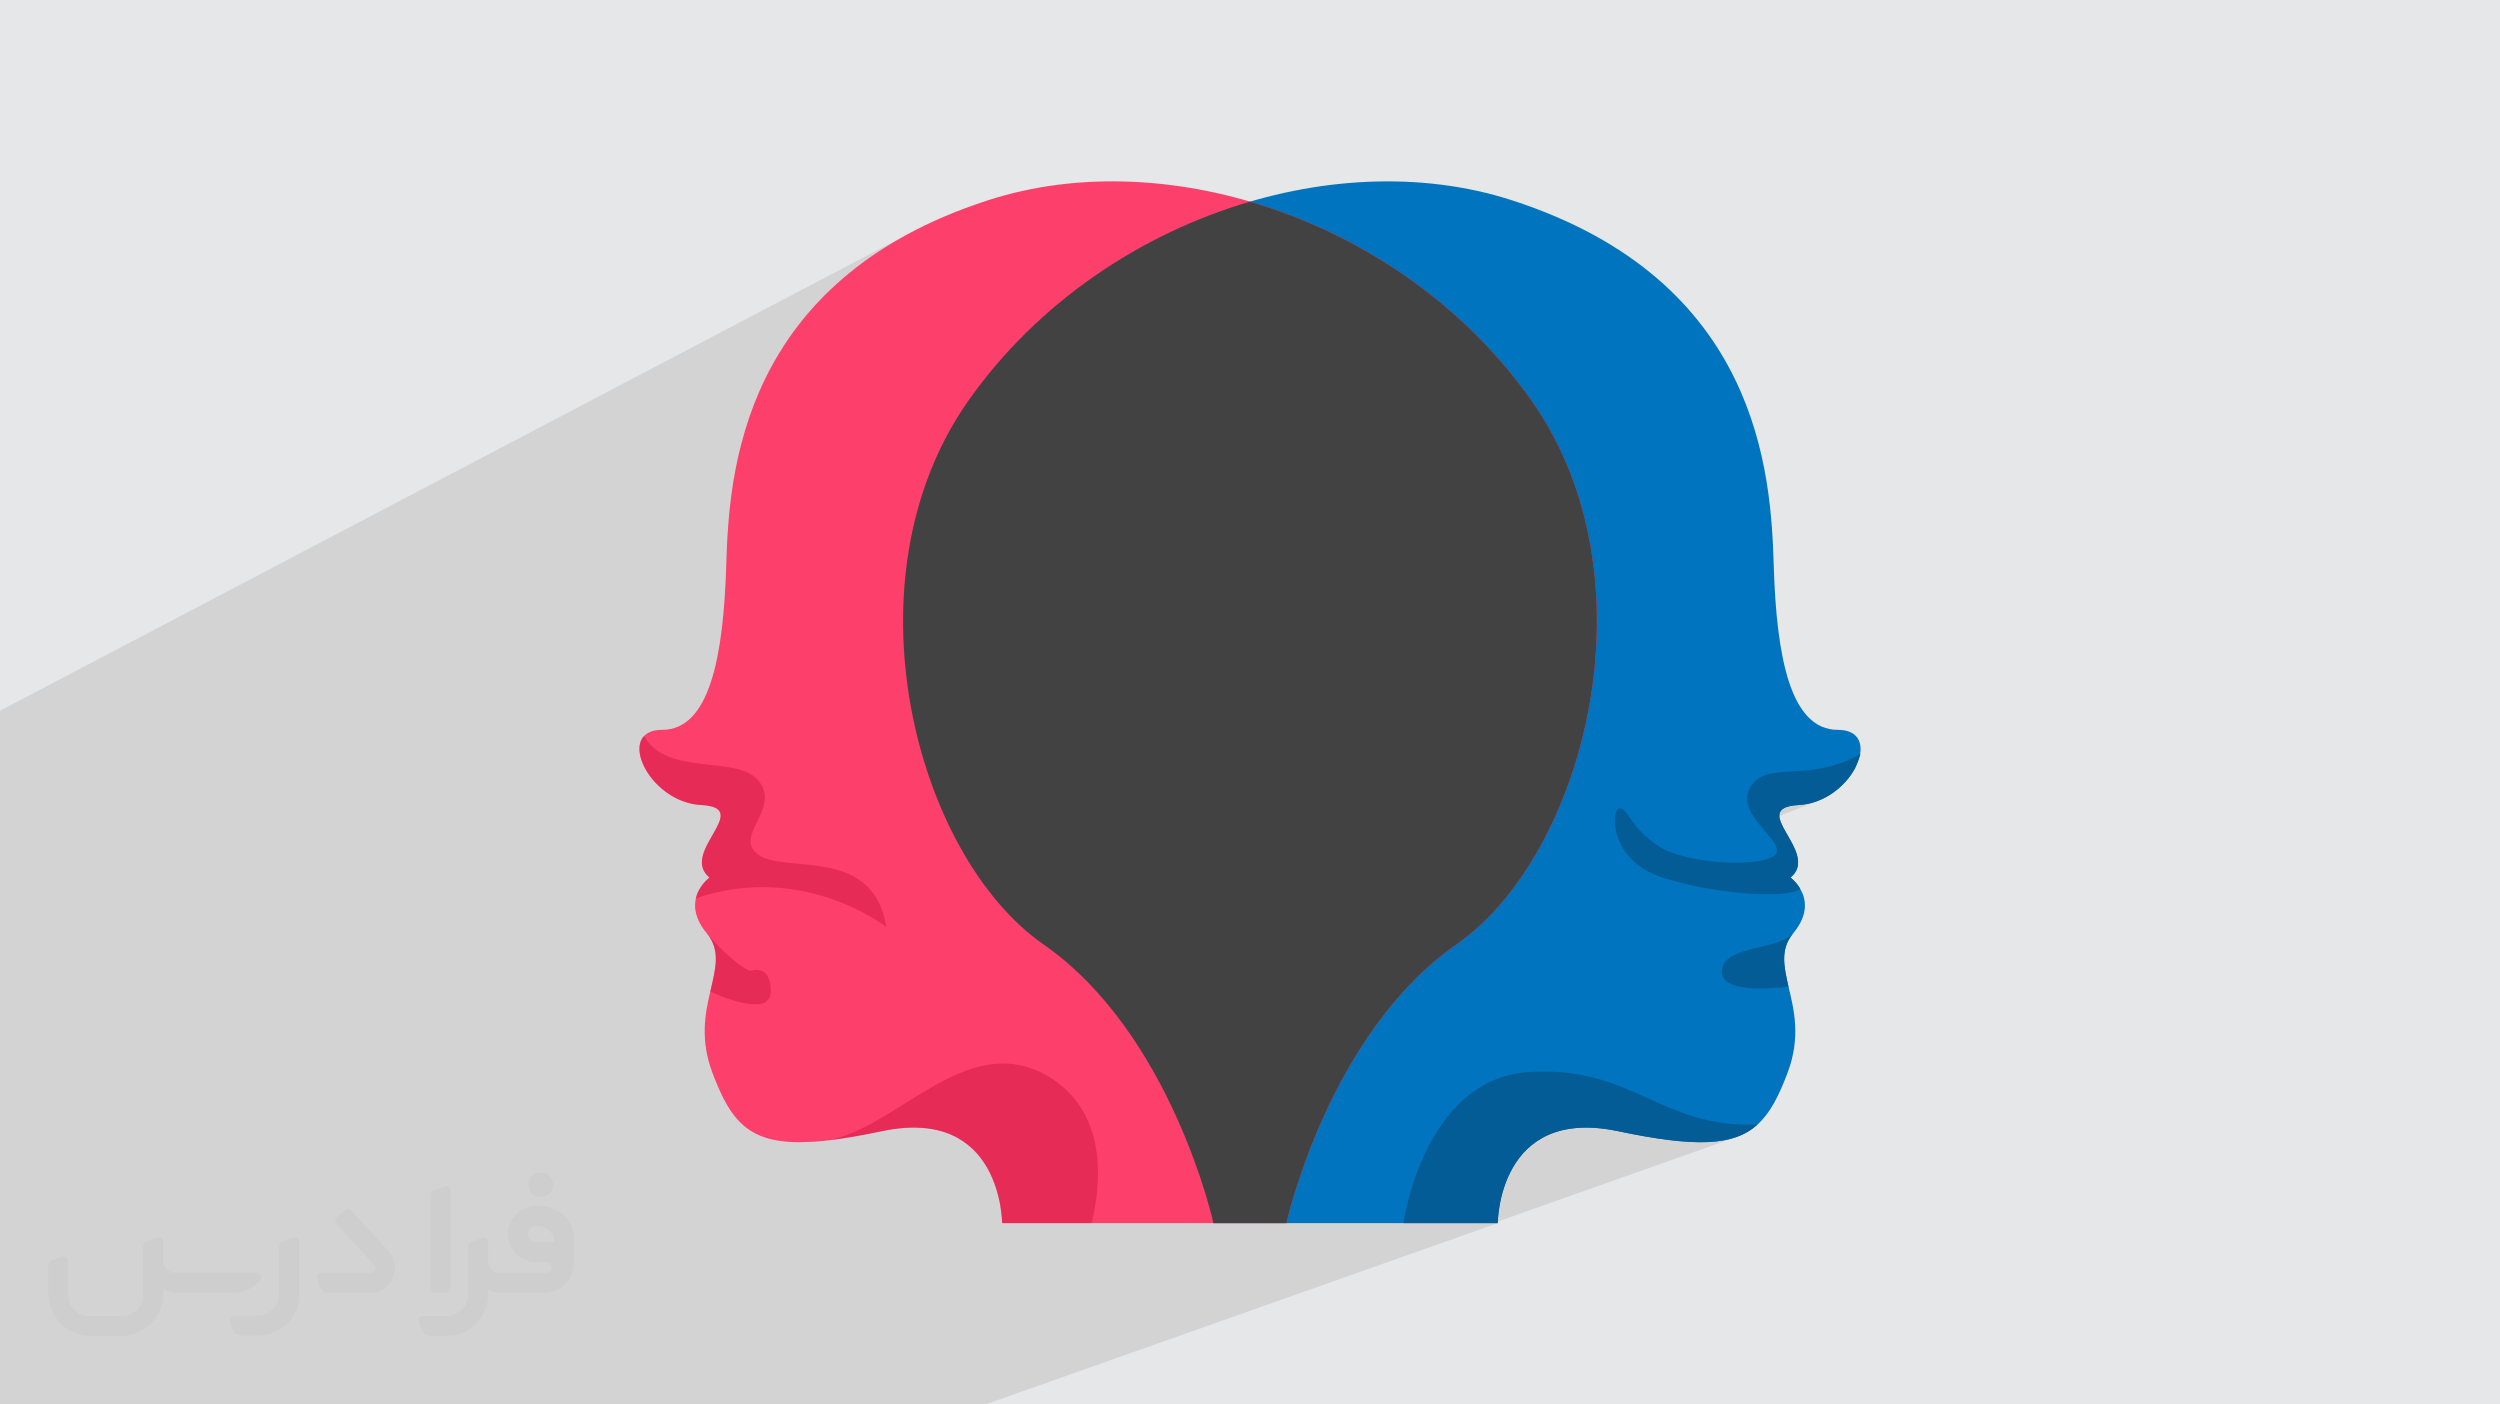
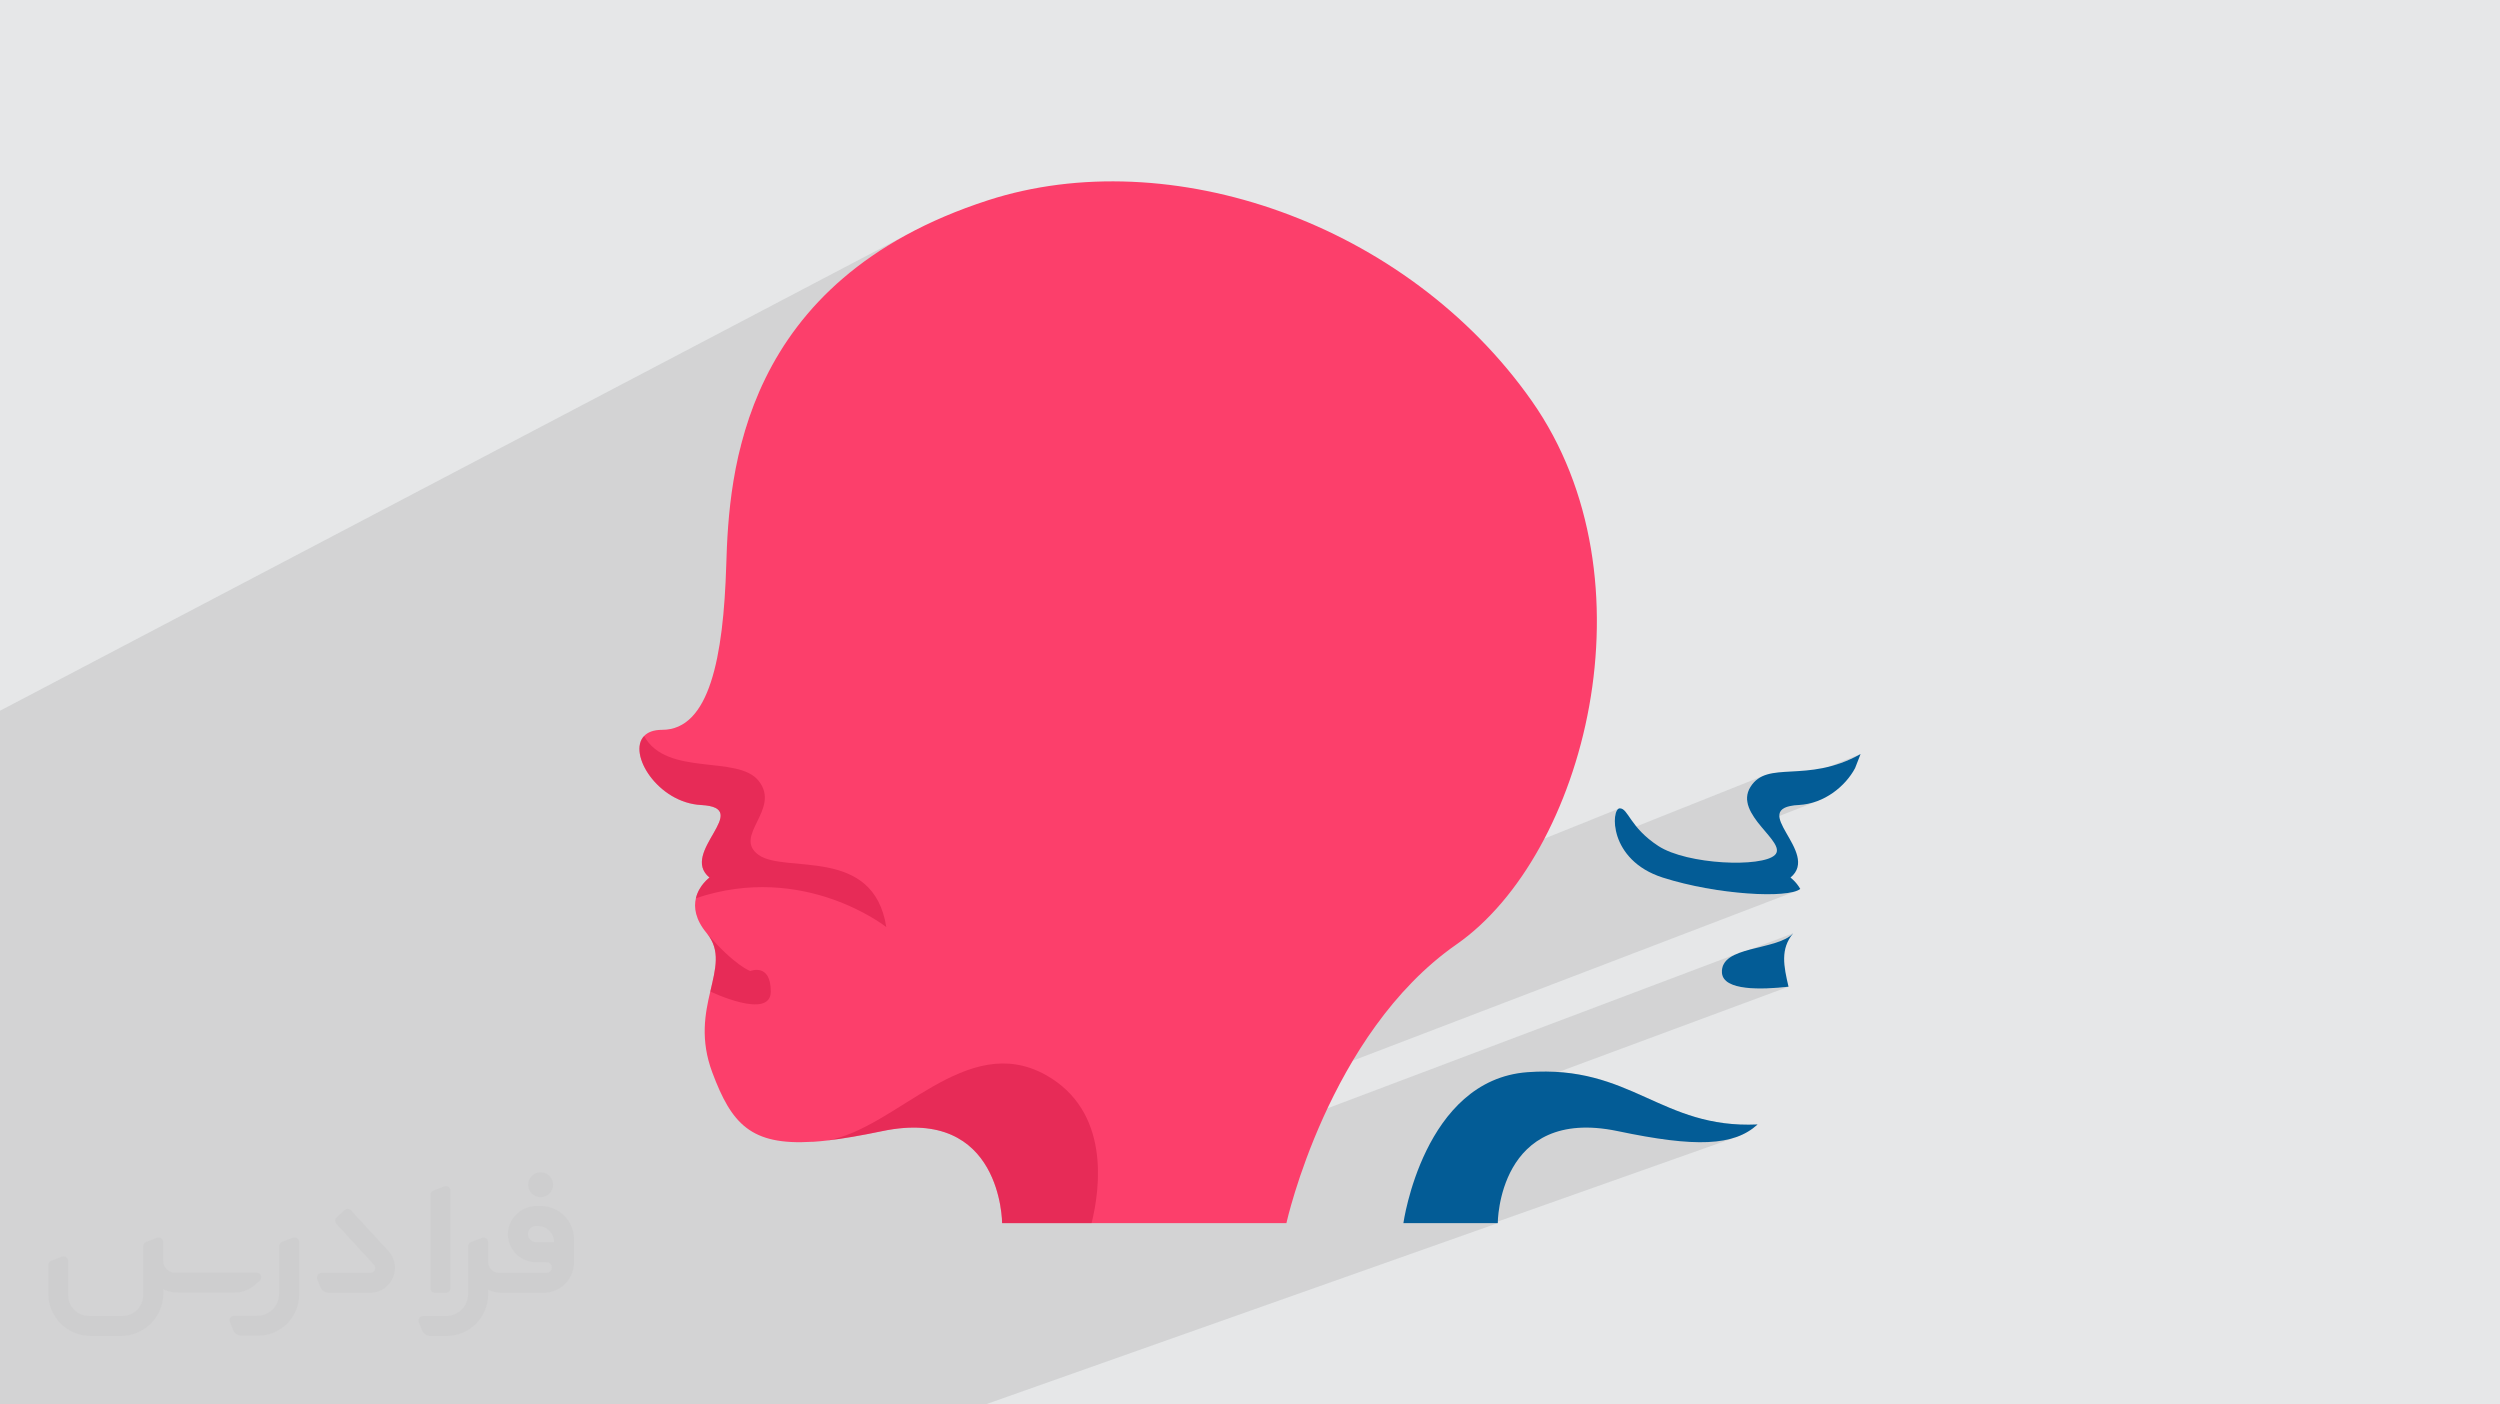
<svg xmlns="http://www.w3.org/2000/svg" xml:space="preserve" width="94.192mm" height="52.917mm" version="1.0" style="shape-rendering:geometricPrecision; text-rendering:geometricPrecision; image-rendering:optimizeQuality; fill-rule:evenodd; clip-rule:evenodd" viewBox="0 0 9404.92 5283.66">
  <defs>
    <style type="text/css">
   
    .fil7 {fill:#434242;fill-rule:nonzero}
    .fil3 {fill:#0074BF;fill-rule:nonzero}
    .fil4 {fill:#035C96;fill-rule:nonzero}
    .fil2 {fill:#373435;fill-rule:nonzero;fill-opacity:0.031}
    .fil1 {fill:#2B2A29;fill-opacity:0.102}
    .fil6 {fill:#C90E3A;fill-rule:nonzero;fill-opacity:0.4}
    .fil0 {fill:#E6E7E8}
    .fil5 {fill:#FC3F6B;fill-rule:nonzero}
   
  </style>
  </defs>
  <g id="Layer_x0020_1">
    <polygon class="fil0" points="-0,0 9404.92,0 9404.92,5283.66 -0,5283.66 " />
    <polygon class="fil1" points="2490.1,5283.66 2388.71,5283.66 2347.62,5283.66 2281.77,5283.66 2157.01,5283.66 2074.02,5283.66 2048.58,5283.66 2042.33,5283.66 1967.88,5283.66 1708.57,5283.66 1361.09,5283.66 1351.89,5283.66 1184.23,5283.66 1059.96,5283.66 1034.01,5283.66 1012.95,5283.66 812.73,5283.66 749.15,5283.66 737.09,5283.66 709.07,5283.66 649.96,5283.66 629.46,5283.66 593.64,5283.66 589.96,5283.66 515.32,5283.66 510.54,5283.66 -0,5283.66 -0,5183.9 -0,5152.07 -0,4990.76 -0,4962.74 -0,4912.46 -0,4876.09 -0,4865.07 -0,4674.63 -0,4540.26 -0,4490.99 -0,4488.61 -0,4240.7 -0,4233.74 -0,3932.79 -0,3910.21 -0,3905.94 -0,3466.7 -0,3318.07 -0,3101.75 -0,3101.64 -0,2673.78 3408.18,884.51 3342.66,922.46 3281.56,962.16 3224.73,1003.47 3172.01,1046.24 3123.23,1090.32 3078.25,1135.56 3036.91,1181.82 2999.06,1228.95 2964.52,1276.8 2933.17,1325.21 2904.81,1374.06 2879.32,1423.19 2856.54,1472.45 2836.29,1521.7 2818.42,1570.77 2802.79,1619.54 2789.23,1667.85 2783.23,1692.43 4363.52,892.28 4349.15,899.69 4382.98,882.55 4322.26,913.67 4308.72,921 4254.84,951.12 4245.28,956.81 4194.86,987.49 4186.13,992.92 4133.01,1027.99 4121.95,1035.52 4071.23,1071.81 4059.58,1080.45 4010.07,1118.77 3999.62,1127.22 3950.03,1168.72 3943.42,1174.56 3894.22,1219.06 3891.26,1221.79 3842.26,1269.73 3835.49,1276.54 3789.91,1324.81 3782.32,1333.16 3739.02,1382.9 3731.68,1391.73 3689.56,1444.3 3684.86,1450.52 3642.5,1508.17 3600.43,1572.12 3562.63,1638.02 3529,1705.69 3499.42,1774.92 3473.83,1845.52 3452.1,1917.29 3434.15,1990.03 3419.87,2063.56 3409.18,2137.66 3401.96,2212.16 3398.13,2286.86 3397.58,2361.54 3400.21,2436.03 3405.93,2510.12 3414.65,2583.63 3426.26,2656.34 3440.67,2728.07 3457.78,2798.62 3477.49,2867.81 3499.69,2935.41 3524.3,3001.26 3551.21,3065.13 3580.34,3126.85 3611.58,3186.22 3644.82,3243.03 3679.99,3297.1 3716.97,3348.23 3755.67,3396.22 3795.99,3440.87 3837.84,3482 3881.1,3519.4 3925.71,3552.88 3969.96,3585.41 4012.34,3619.95 4052.86,3656.29 4091.6,3694.26 4128.53,3733.64 4163.73,3774.23 4189.55,3806.33 6093.06,3040.97 6087.27,3043.35 6082.29,3049.77 6078.37,3059.76 6075.81,3072.85 6074.89,3088.57 6075.9,3106.46 6079.14,3126.04 6082.54,3138.41 6638.81,2916.53 6629.76,2920.3 6621.17,2924.77 6613.03,2930.03 6605.34,2936.14 6598.12,2943.17 6591.37,2951.21 6585.09,2960.32 6575.97,2979.72 6572.43,2999.06 6572.87,3005.8 6999.41,2836.58 6999.15,2836.72 6998.91,2836.86 6998.69,2836.99 6998.49,2837.12 6998.29,2837.26 6998.07,2837.4 6997.83,2837.53 6997.57,2837.67 6978.77,2847.58 6960.32,2856.37 6942.21,2864.1 6573.17,3010.45 6573.68,3018.26 6578.97,3037.23 6587.51,3055.89 6598.55,3074.16 6604.34,3082.22 6713.21,3039.36 6735.1,3032.23 6767.03,3028.45 6784.91,3026.78 6802.36,3023.76 6819.34,3019.5 6835.8,3014.06 6617.59,3099.8 6625.05,3109.14 6638.96,3125.71 6652.3,3141.53 6664.29,3156.53 6674.17,3170.63 6681.16,3183.74 6684.5,3195.77 6683.42,3206.65 6677.16,3216.27 6671.94,3220.58 6665.42,3224.56 6657.69,3228.18 6383.73,3334.5 6395.83,3336.97 6416.34,3340.85 6436.79,3344.44 6457.12,3347.72 6477.31,3350.71 6497.28,3353.38 6517,3355.76 6536.39,3357.85 6555.43,3359.62 6574.04,3361.1 6592.18,3362.28 6609.8,3363.16 6626.85,3363.74 6643.26,3364.03 6659.01,3364.01 6674.02,3363.69 6688.24,3363.07 6701.64,3362.15 6714.15,3360.93 6725.72,3359.42 6736.3,3357.61 6745.84,3355.5 6754.28,3353.08 6761.59,3350.38 4441.62,4238 4444.13,4243.71 4460.72,4283.29 4475.95,4321.48 4489.87,4358.09 4490.4,4359.55 6543,3584.73 6524.23,3592.77 6515.07,3598.06 6746.04,3510.89 6732.63,3522.47 6716.23,3532.27 6697.41,3540.62 6490.66,3618.56 6484.76,3626.47 6479.03,3641.94 6477.92,3660.05 6480.48,3671.92 6486.02,3682.21 6494.3,3690.98 6505.03,3698.36 6517.96,3704.42 6532.82,3709.27 6549.32,3713 6567.23,3715.7 6586.25,3717.48 6606.13,3718.43 6626.59,3718.64 6647.38,3718.21 6668.21,3717.23 6688.83,3715.8 6708.96,3714.03 6728.35,3711.98 5862.56,4033.04 5881.15,4034.37 5911.41,4037.83 5940.51,4042.39 5968.55,4047.96 5995.62,4054.43 6021.83,4061.71 6047.27,4069.71 6072.05,4078.33 6096.25,4087.46 6119.98,4097.02 6143.34,4106.9 6166.42,4117.02 6189.33,4127.26 6212.15,4137.55 6234.99,4147.77 6257.96,4157.83 6281.14,4167.64 6304.63,4177.1 6328.54,4186.1 6352.95,4194.56 6377.98,4202.38 6403.73,4209.46 6430.26,4215.7 6457.71,4221.01 6486.17,4225.28 6515.73,4228.44 6546.48,4230.37 6578.53,4230.96 6611.98,4230.16 6603.43,4237.56 6594.56,4244.52 6585.33,4251.05 6575.74,4257.13 6565.77,4262.79 6555.4,4267.99 6544.6,4272.76 6533.37,4277.1 5634.71,4595.32 5634.66,4596.46 5634.56,4600.13 5634.55,4601.38 3706.61,5283.66 3690.78,5283.66 3642.23,5283.66 3231.39,5283.66 3030.22,5283.66 2965.17,5283.66 2709.32,5283.66 " />
    <g id="_2684732008432">
      <path class="fil2" d="M1125.4 4672.59l0 197.03c0,20.41 -3.74,40.82 -11.66,59.56 -7.92,18.74 -19.16,36.25 -33.74,50.4 -14.58,14.58 -31.65,25.82 -50.4,33.74 -18.74,7.92 -39.15,11.66 -59.56,11.66l-60.82 0c-7.08,0 -14.16,-2.08 -19.99,-6.25 -5.83,-4.16 -10.41,-9.58 -12.92,-16.25l-11.24 -29.16c-0.83,-2.5 -1.25,-5.41 -1.25,-8.33 0,-2.92 1.25,-5.42 2.92,-7.92 1.67,-2.5 3.74,-4.16 6.25,-5.41 2.5,-1.25 5.41,-2.09 7.91,-1.67l86.23 0c22.08,0 42.91,-8.75 58.73,-24.57 15.41,-15.42 24.15,-36.65 24.15,-58.73l0 -179.12c0,-3.33 1.26,-6.66 3.33,-9.58 2.09,-2.92 5,-5 7.92,-6.25l40.82 -15.83c2.5,-0.84 5.41,-1.25 8.33,-0.84 2.92,0.42 5.42,1.26 7.5,2.92 2.09,1.67 4.17,3.75 5.42,6.25 1.25,2.92 2.08,5.83 2.08,8.33z" />
      <path class="fil2" d="M2033.88 4536.8l-15 0c-59.57,0 -109.13,48.73 -108.31,107.88 0.42,27.5 12.08,54.16 31.66,73.32 19.57,19.57 46.23,30.4 74.14,30.4l39.57 0c5.42,0 10.41,2.08 14.17,5.83 3.74,3.74 5.83,8.75 5.83,14.16 0,5.42 -2.09,10.41 -5.83,14.17 -3.75,3.74 -8.75,5.83 -14.17,5.83l-179.11 0c-10.83,0 -20.83,-4.58 -28.33,-12.08 -7.5,-7.5 -11.66,-17.91 -12.08,-28.33l0 -74.98c0,-2.92 -0.83,-5.41 -2.08,-7.92 -1.25,-2.5 -3.33,-4.57 -5.42,-6.24 -2.08,-1.67 -4.99,-2.51 -7.5,-2.92 -2.92,-0.42 -5.41,0 -8.33,0.83l-41.24 15.83c-2.92,1.25 -5.83,3.33 -7.92,6.25 -2.08,2.92 -2.92,6.25 -2.92,9.58l0 179.12c0,22.08 -8.75,43.32 -24.15,58.73 -15.42,15.42 -36.65,24.57 -58.73,24.57l-86.64 0.01c-2.92,0 -5.42,0.83 -7.92,2.08 -2.5,1.25 -4.58,3.33 -6.25,5.42 -1.66,2.5 -2.5,4.99 -2.92,7.5 -0.41,2.92 0,5.41 1.26,8.33l11.24 29.16c2.5,6.67 7.08,12.5 12.91,16.66 5.83,4.16 12.91,6.25 20,5.83l60.81 0c41.24,0 80.81,-16.25 109.97,-45.82 29.16,-29.16 45.81,-68.74 45.81,-109.97l0 -18.32c15.84,7.91 33.33,12.08 50.82,12.08l157.03 0c30.41,0 59.99,-12.08 81.65,-33.74 21.66,-21.67 33.74,-50.82 33.74,-81.65l0 -85.81c0,-33.32 -13.33,-65.39 -36.65,-89.14 -23.74,-23.74 -55.82,-36.65 -89.14,-36.65zm50.39 136.2l-66.64 0c-7.92,0 -15.42,-2.5 -21.25,-7.91 -5.83,-5.42 -9.59,-12.5 -10.41,-20.42 0,-4.16 0.42,-8.75 2.08,-12.91 1.67,-4.16 3.75,-7.91 6.67,-10.82 5.83,-5.42 13.75,-8.76 21.66,-8.76l7.09 0c16.25,0 31.65,6.25 42.9,17.91 11.66,11.25 17.91,26.66 17.91,42.91z" />
      <path class="fil2" d="M1694.39 4478.9l0 367.39c0,2.08 -0.42,4.57 -1.25,6.66 -0.84,2.09 -2.09,4.16 -3.75,5.83 -1.67,1.67 -3.33,2.92 -5.41,3.74 -2.09,0.84 -4.16,1.26 -6.67,1.26l-40.82 0c-2.08,0 -4.58,-0.42 -6.66,-1.26 -2.09,-0.83 -4.16,-2.08 -5.42,-3.74 -1.66,-1.67 -2.92,-3.74 -3.74,-5.83 -0.83,-2.09 -1.25,-4.58 -1.25,-6.66l0 -351.57c0,-3.32 0.83,-6.66 2.92,-9.58 2.08,-2.92 4.58,-5 7.91,-6.25l40.83 -15.83c2.5,-0.84 5.41,-1.25 8.33,-1.25 2.92,0.41 5.41,1.25 7.5,2.92 2.5,1.66 4.16,3.74 5.41,6.24 1.25,2.09 2.09,5 2.09,7.92z" />
      <path class="fil2" d="M1391.56 4863.79l-153.7 0c-7.08,0 -14.17,-2.09 -20,-6.25 -5.83,-4.16 -10.41,-9.99 -13.33,-16.66l-11.24 -28.74c-0.83,-2.51 -1.25,-5.42 -0.83,-8.34 0.41,-2.92 1.25,-5.41 2.92,-7.91 1.66,-2.51 3.74,-4.16 6.24,-5.42 2.51,-1.25 5.42,-2.08 7.92,-2.08l184.11 0c3.33,0 6.66,-1.25 9.58,-2.92 2.93,-2.09 5,-4.58 6.67,-7.92 1.25,-3.33 1.67,-6.66 1.25,-9.99 -0.42,-3.33 -2.08,-6.67 -4.16,-9.17l-141.63 -154.12c-2.92,-3.33 -4.58,-7.92 -4.58,-12.5 0,-4.58 2.09,-8.75 5.83,-12.08l29.58 -27.49c3.33,-2.92 7.92,-4.58 12.5,-4.58 4.58,0.42 8.75,2.09 12.08,5.83l140.37 152.87c55.41,59.57 12.5,157.46 -69.56,157.46z" />
      <path class="fil2" d="M977.53 4817.97l-20 17.07c-20.83,17.91 -47.49,27.91 -74.98,27.91l-211.19 0c-19.57,0 -39.15,-4.16 -57.06,-12.49l0 16.25c0,20.82 -4.16,41.65 -12.08,60.81 -7.91,19.16 -19.57,36.65 -34.57,51.65 -14.58,14.58 -32.07,26.24 -51.65,34.58 -19.16,7.91 -39.99,12.07 -60.82,12.07l-114.55 0.01c-20.83,0 -41.66,-4.17 -60.82,-12.08 -19.16,-7.92 -36.65,-19.58 -51.65,-34.58 -14.58,-14.58 -26.24,-32.07 -34.57,-51.65 -7.92,-19.16 -12.08,-39.98 -12.08,-60.81l0 -107.89c0,-3.33 1.25,-6.66 2.92,-9.58 2.09,-2.92 4.58,-5 7.92,-6.25l40.82 -15.83c2.5,-0.84 5.41,-1.26 8.33,-0.84 2.92,0.42 5.42,1.25 7.5,2.92 2.09,1.67 4.16,3.75 5.42,6.25 1.25,2.5 2.08,5 2.08,7.92l0 128.71c0,20.83 8.34,40.82 22.92,55.41 14.58,14.58 34.57,22.91 55.4,22.91l125.79 0c20.83,0 40.41,-8.34 54.99,-22.92 14.58,-14.58 22.92,-34.57 22.92,-55.4l0 -184.11c0,-3.33 1.25,-6.67 2.92,-9.59 2.08,-2.92 4.57,-4.99 7.91,-6.24l40.82 -15.84c2.51,-0.83 5.42,-1.25 8.34,-0.83 2.92,0.42 5.41,1.25 7.91,2.92 2.51,1.67 4.17,3.74 5.42,6.25 1.25,2.5 2.08,5.41 2.08,7.91l0 70.4c0,11.66 4.58,23.32 12.92,31.65 8.33,8.34 19.57,13.33 31.65,13.33l307.4 0c3.33,0 7.09,0.84 9.59,2.92 2.92,2.09 5,5 6.25,7.92 1.25,3.33 1.25,6.66 0.41,10.41 0,3.74 -2.08,6.66 -4.57,8.75z" />
      <path class="fil2" d="M2033.88 4503.89c25.82,0 47.07,-21.25 47.07,-47.07 0,-25.83 -21.25,-47.07 -47.07,-47.07 -25.83,0 -47.08,21.24 -47.08,47.07 0,25.82 21.25,47.07 47.08,47.07z" />
    </g>
-     <path class="fil3" d="M6997.57 2837.67c-0.37,2.59 -1.1,5.53 -1.84,8.48 -3.31,13.99 -9.22,28.72 -16.94,43.45 -35.73,67.4 -115.27,133.69 -211.76,138.84 -199.25,10.68 83.96,178.26 -31.3,272.9 0,0 20.99,15.11 36.82,42.73 21.37,36.46 33.51,94.64 -26.51,166.83 -49.36,59.29 -35.73,123.37 -17.68,201.09 20.62,86.55 46.77,190.03 -3.31,322.98 -32.78,87.28 -65.55,152.11 -113.06,195.19 -89.49,81.39 -232.02,86.91 -526.28,25.04 -451.15,-94.29 -451.15,346.19 -451.15,346.19l-1069.5 0c0,0 -157.25,-713 -639.34,-1048.5 -482.45,-335.5 -754.99,-1373.7 -283.21,-2044.71 471.78,-671.01 1363.02,-975.21 2044.72,-754.98 931.75,301.25 974.83,1027.51 985.52,1373.7 10.31,345.82 62.98,618.71 241.22,618.71 69.25,0 92.44,41.25 83.6,92.07z" />
    <path class="fil4" d="M6999.41 2836.58c0,0 -1.48,3.31 -3.68,9.58 -3.68,9.21 -9.58,23.93 -16.94,43.45 -35.73,67.4 -115.27,133.69 -211.76,138.84 -199.25,10.68 83.96,178.26 -31.3,272.9 0,0 20.99,15.11 36.82,42.73 -44.93,36.83 -311.94,22.84 -517.45,-42.73 -205.5,-65.92 -194.45,-259.27 -162.04,-260.38 32.41,-1.1 37.57,71.45 145.84,141.8 108.29,70.34 389.66,81.39 438.27,33.51 48.61,-47.88 -156.89,-152.47 -92.07,-255.95 64.45,-103.12 210.29,-10.68 412.48,-122.64 0.74,-0.36 1.11,-0.73 1.85,-1.1z" />
    <path class="fil5" d="M5479.12 3552.88c-482.08,335.5 -639.7,1048.5 -639.7,1048.5l-1069.5 0c0,0 0,-440.47 -450.78,-346.19 -79.92,16.57 -148.43,28.73 -207.72,35.35 -18.04,2.22 -35.35,3.69 -51.55,4.79l-4.06 0c-231.65,14.36 -303.83,-67.76 -376.01,-260.38 -46.41,-123.74 -27.26,-222.07 -7.73,-304.94 19.88,-85.81 39.76,-155.05 -13.27,-219.13 -43.45,-52.29 -48.98,-97.22 -40.88,-131.84 11.42,-48.98 51.19,-77.71 51.19,-77.71 -115.28,-94.64 167.94,-262.21 -31.3,-272.9 -163.52,-8.47 -277.69,-193.72 -214.71,-259.64 13.63,-14.37 35.73,-23.2 67.78,-23.2 178.24,0 230.54,-272.9 241.22,-618.71 10.31,-346.19 53.77,-1072.45 985.52,-1373.7 681.7,-220.24 1572.95,83.96 2044.71,754.98 471.78,671.01 199.25,1709.21 -283.21,2044.71z" />
    <path class="fil6" d="M3334.24 3487.69c0,0 -309.73,-246.01 -715.95,-108.64l-0.37 0c11.42,-48.98 51.19,-77.71 51.19,-77.71 -115.28,-94.64 167.94,-262.21 -31.3,-272.9 -163.52,-8.47 -277.69,-193.72 -214.71,-259.64 85.08,154.68 352.09,69.6 430.9,168.67 85.81,107.91 -99.8,206.98 0,278.79 100.18,71.45 432.37,-35.36 480.24,271.42z" />
    <path class="fil6" d="M2899.67 3730.02c0,109 -227.6,0 -227.6,0 19.88,-85.81 39.76,-155.05 -13.27,-219.13 106.44,123 163.89,142.15 163.89,142.15 0,0 76.97,-32.03 76.97,76.97z" />
    <path class="fil6" d="M4106.53 4601.38l-336.61 0c0,0 0,-440.47 -450.78,-346.19 -79.92,16.57 -148.43,28.73 -207.72,35.35 263.69,-45.29 522.6,-413.94 823.11,-246.38 241.96,135.53 205.14,423.53 171.99,557.22z" />
    <path class="fil4" d="M6728.35 3711.98c-100.92,11.41 -245.28,15.84 -250.43,-51.93 -7.37,-104.22 205.5,-82.13 268.11,-149.15 -49.36,59.29 -35.73,123.37 -17.68,201.09z" />
    <path class="fil4" d="M6611.98 4230.16c-89.49,81.39 -232.02,86.91 -526.28,25.04 -451.15,-94.29 -451.15,346.19 -451.15,346.19l-355.03 0c0,0 75.51,-539.16 466.99,-567.89 391.49,-28.74 500.86,213.24 865.47,196.66z" />
-     <path class="fil7" d="M4839.42 4601.38l-274.37 0c0,0 -157.25,-713 -639.34,-1048.5 -482.45,-335.5 -754.99,-1373.7 -283.21,-2044.71 260.64,-370.7 649.3,-629.38 1059.93,-749.6 410.62,120.22 799.29,378.9 1059.92,749.6 471.78,671.01 199.25,1709.21 -283.21,2044.71 -482.08,335.5 -639.7,1048.5 -639.7,1048.5z" />
  </g>
</svg>